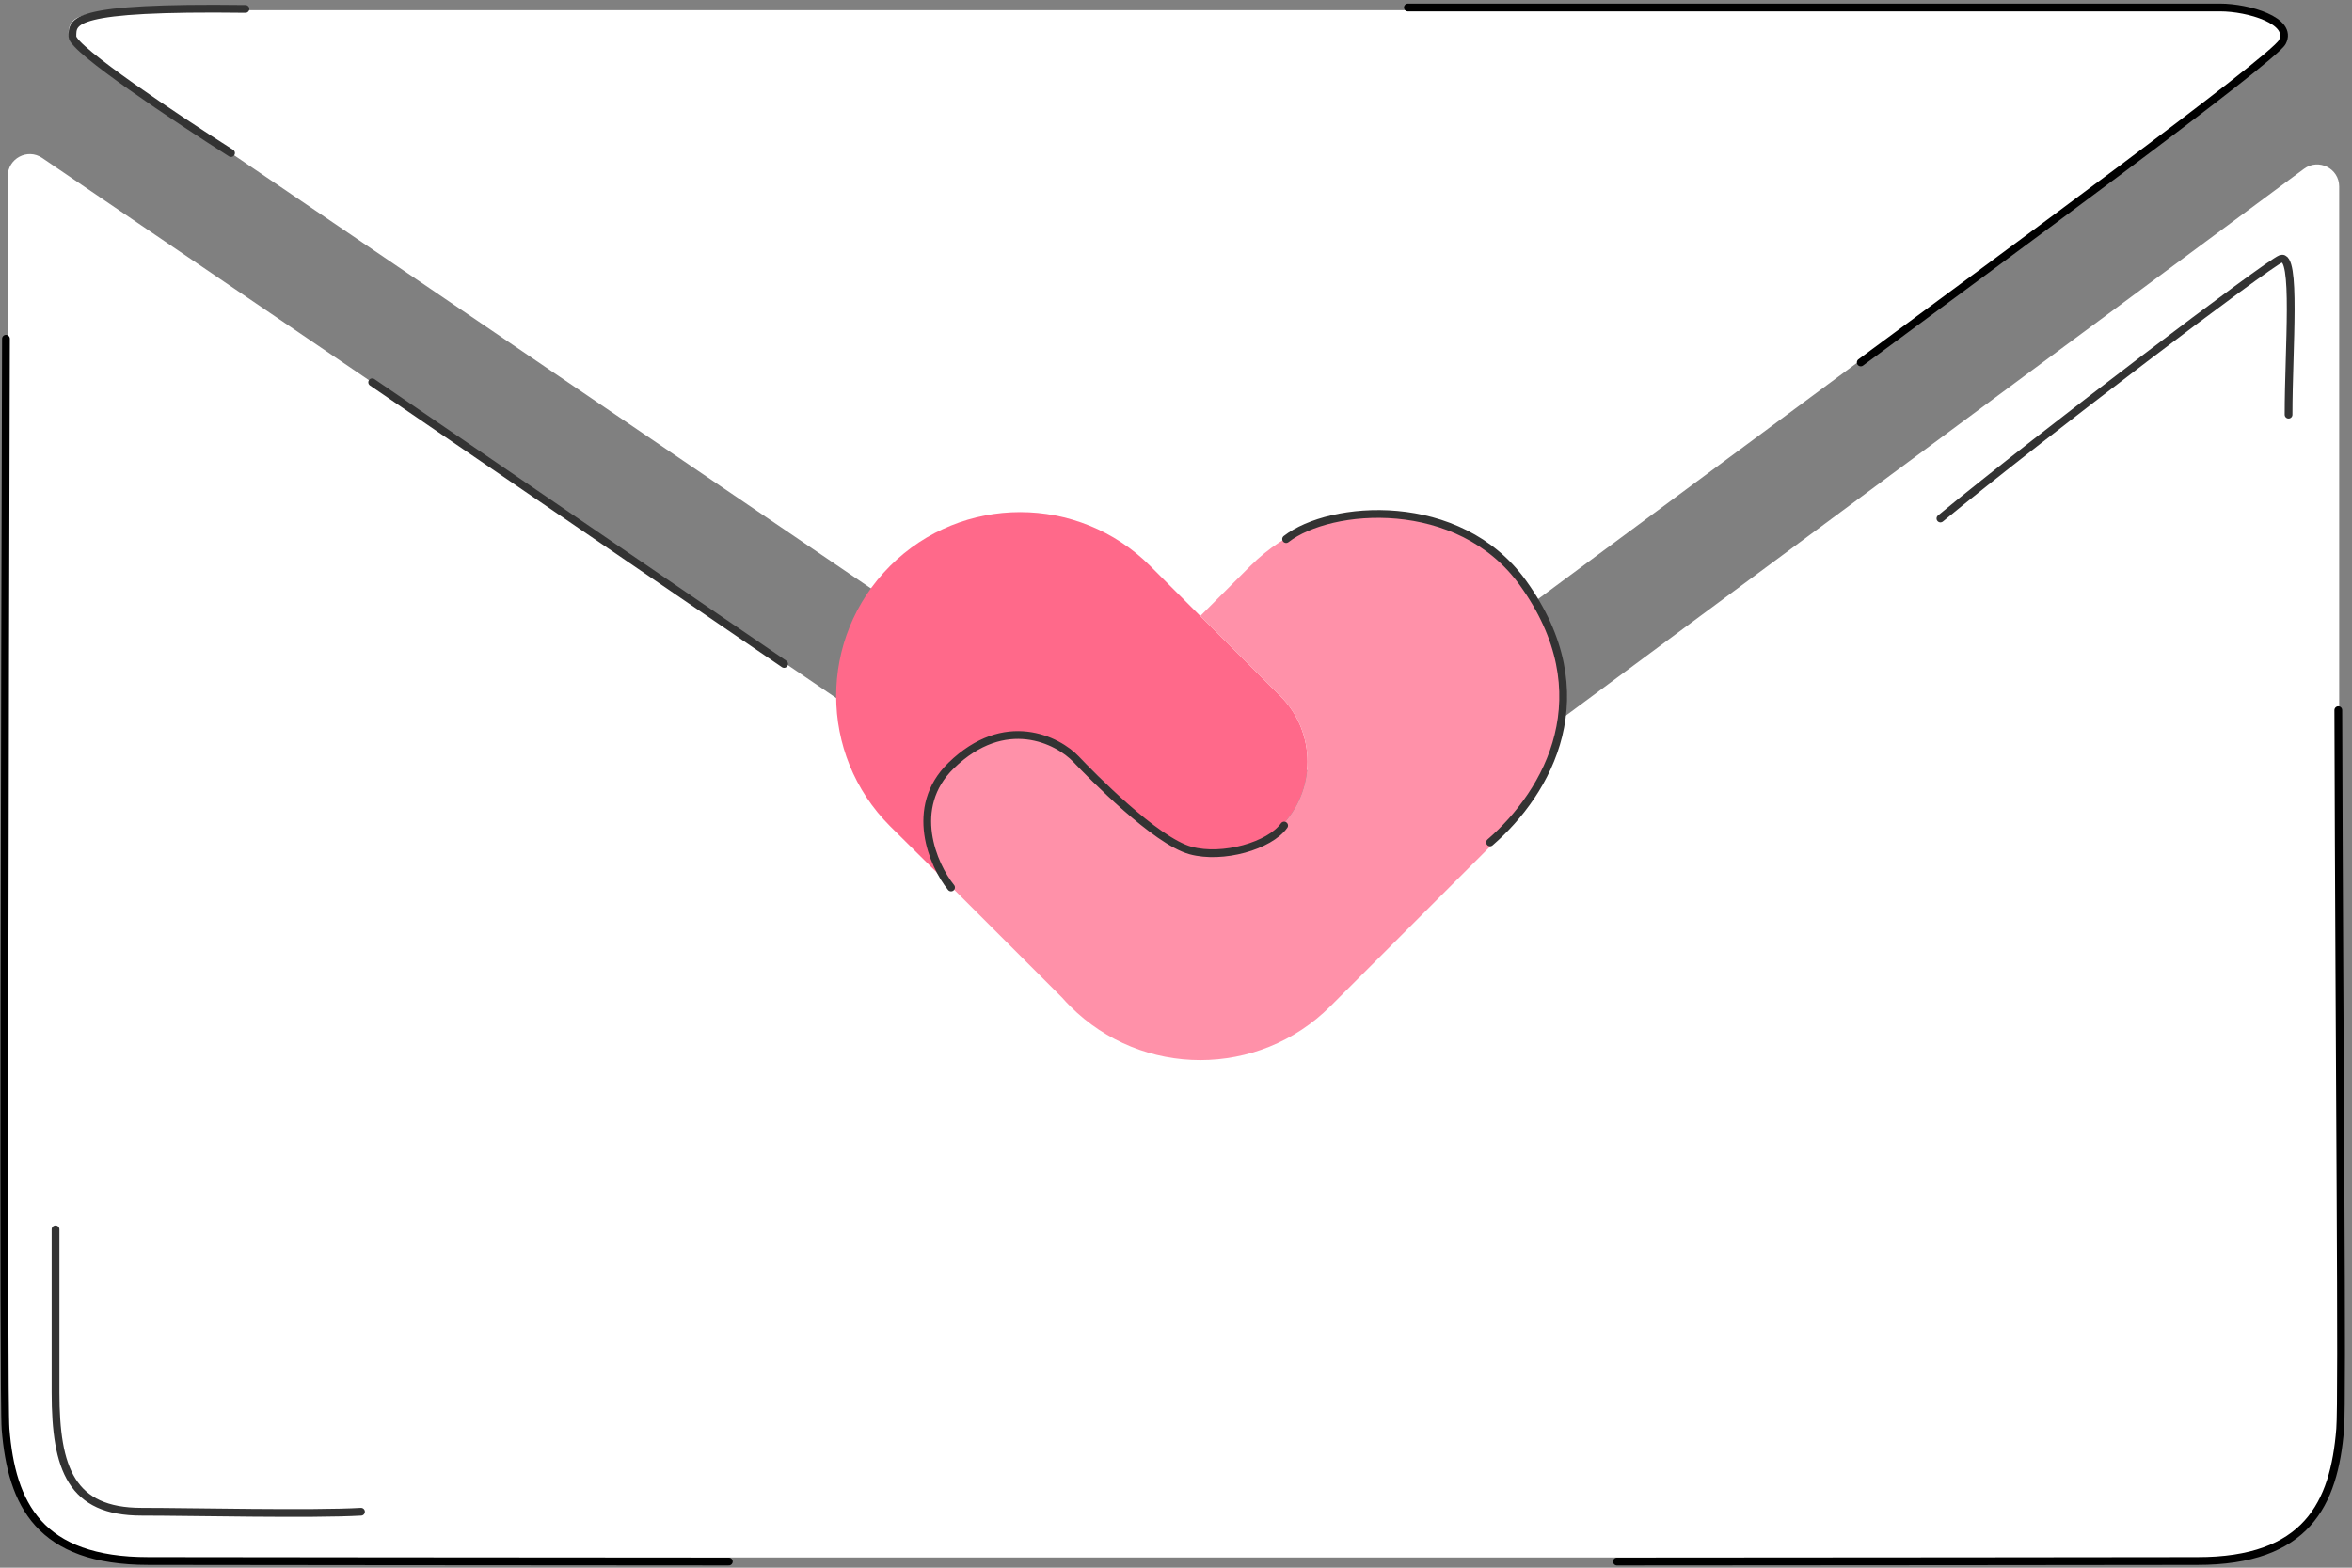
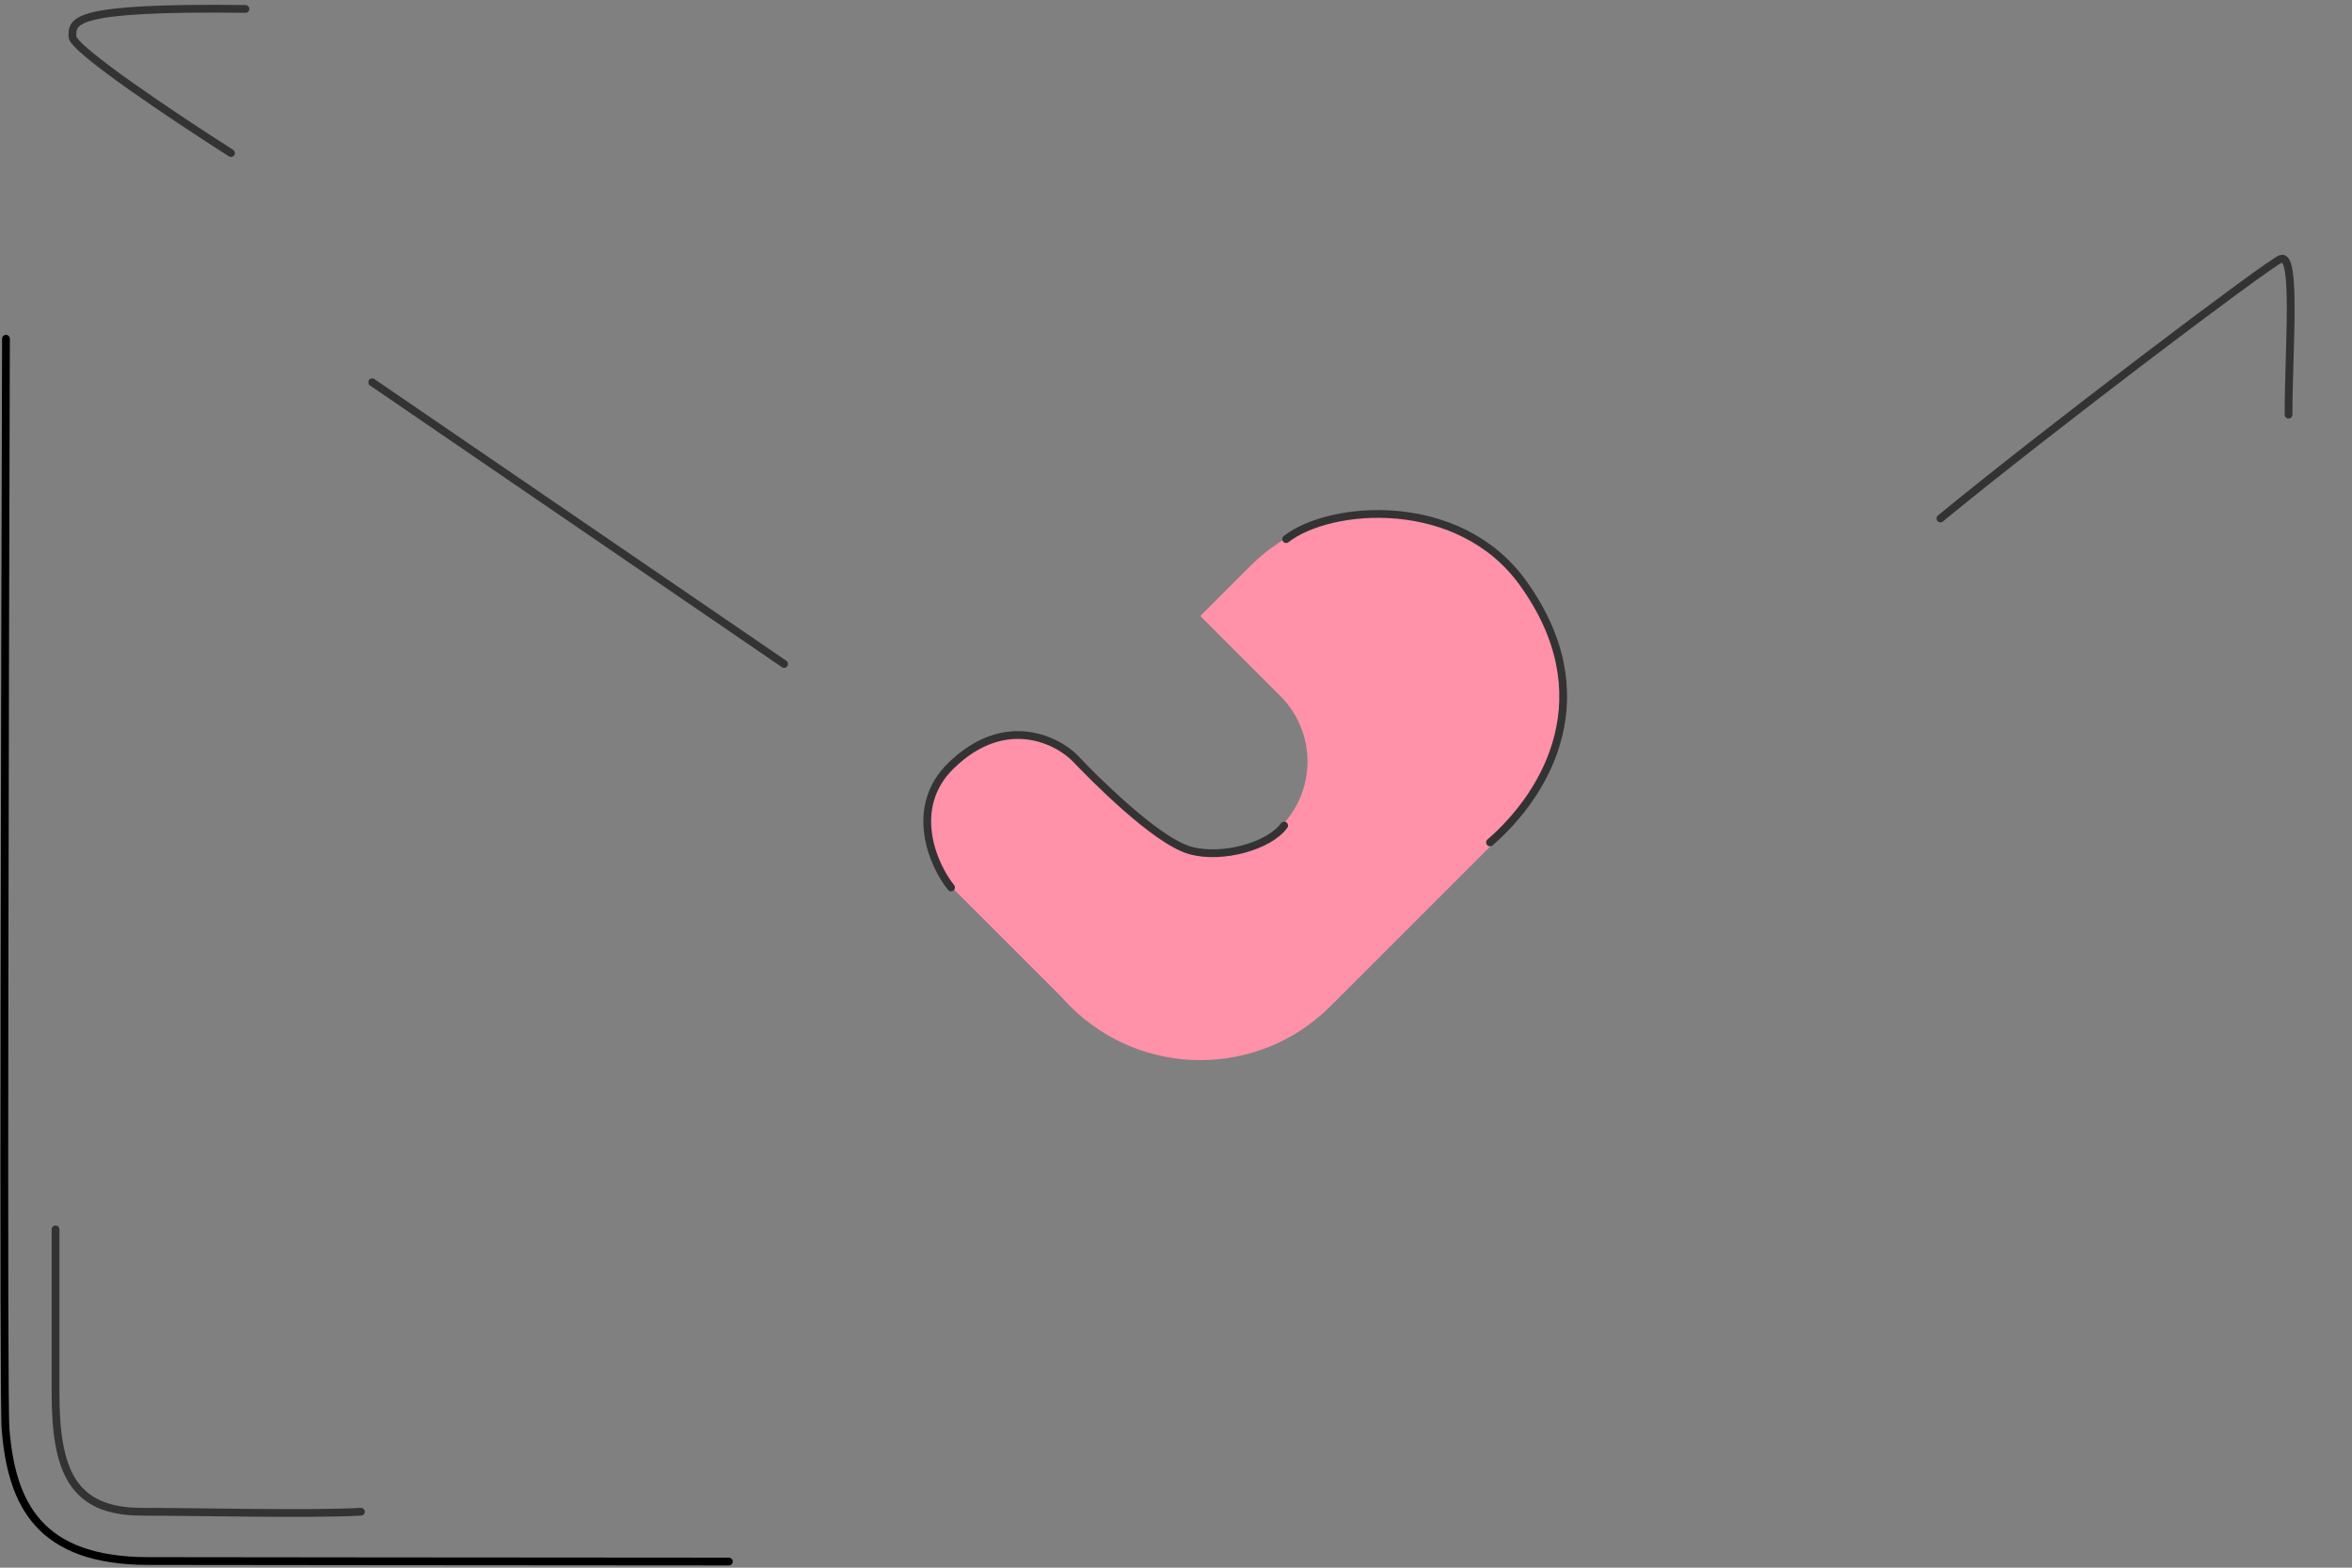
<svg xmlns="http://www.w3.org/2000/svg" width="303" height="202" viewBox="0 0 303 202" fill="none">
  <rect x="0" y="0" width="303" height="202" fill="#808080" stroke="none" />
-   <path d="M154.155 121.527C156.651 123.225 159.948 123.159 162.373 121.362L296.82 21.751C298.694 20.363 301.349 21.7 301.349 24.032V186.609C301.349 194.382 295.048 200.683 287.276 200.683H15.071C7.299 200.683 0.998 194.382 0.998 186.609V22.7C0.998 20.42 3.549 19.07 5.434 20.353L154.155 121.527ZM287.276 1.314C289.376 1.314 291.369 1.774 293.16 2.599C294.836 3.371 294.791 5.587 293.308 6.686L159.591 105.755C158.621 106.474 157.303 106.5 156.304 105.821L10.029 6.311C8.412 5.21 8.395 2.84 10.233 2.168C11.741 1.616 13.37 1.315 15.07 1.314H287.276Z" fill="white" />
-   <path d="M148.183 72.927C138.926 63.671 123.918 63.671 114.662 72.927C105.405 82.184 105.405 97.193 114.662 106.45L123.122 114.841C118.461 110.18 118.461 102.623 123.122 97.963C127.462 93.622 134.372 93.428 139.187 97.688L148.066 106.567C152.726 111.228 160.283 111.228 164.944 106.567C169.604 101.906 169.604 94.349 164.944 89.689L148.183 72.927Z" fill="#FF698A" />
  <path d="M194.598 72.927C185.342 63.671 170.334 63.671 161.077 72.927L154.631 79.374L164.945 89.689C169.605 94.349 169.605 101.906 164.945 106.567C164.362 107.149 163.734 107.659 163.073 108.096C158.44 111.155 152.145 110.645 148.067 106.567L139.189 97.688C134.403 93.455 127.549 93.619 123.204 97.882C123.177 97.909 123.15 97.936 123.123 97.963C119.627 101.458 118.753 106.583 120.501 110.893C121.084 112.329 121.958 113.676 123.123 114.841L136.708 128.426C136.742 128.46 136.776 128.494 136.811 128.528C137.149 128.913 137.502 129.29 137.87 129.657C147.127 138.914 162.135 138.914 171.391 129.657L194.598 106.45C203.855 97.193 203.855 82.184 194.598 72.927Z" fill="#FF91A9" />
  <path d="M165.685 69.464C171.349 65.039 187.942 63.665 196.183 75.094C206.535 89.448 199.464 102.038 191.956 108.545" stroke="#333333" stroke-width="1.001" stroke-linecap="round" />
  <path d="M122.522 114.352C120.207 111.506 116.967 104.054 122.522 98.65C129.465 91.895 136.27 95.349 138.634 97.831C140.591 99.885 148.848 108.355 153.378 109.591C157.506 110.716 163.554 109 165.43 106.373" stroke="#333333" stroke-width="1.001" stroke-linecap="round" />
  <path d="M47.948 49.257L101.014 85.552" stroke="#333333" stroke-width="1.001" stroke-linecap="round" />
  <path d="M7.155 158.406C7.155 164.964 7.155 174.841 7.155 179.424C7.155 189.295 9.193 194.789 18.241 194.789C24.549 194.789 40.207 195.154 46.505 194.789" stroke="#333333" stroke-width="1.001" stroke-linecap="round" />
  <path d="M249.979 66.806C263.211 55.91 292.164 33.984 293.824 33.361C295.9 32.583 294.827 44.867 294.827 53.429" stroke="#333333" stroke-width="1.001" stroke-linecap="round" />
  <path d="M29.762 19.725C22.952 15.391 9.33 6.323 9.33 4.723C9.331 2.722 9.045 0.865 31.62 1.151" stroke="#333333" stroke-width="1.001" stroke-linecap="round" />
  <path d="M0.768 43.647C0.637 89.731 0.4 180.204 0.714 184.126C1.492 193.839 5.064 201.142 19.138 201.142C23.266 201.142 68.522 201.207 93.892 201.207" stroke="black" stroke-width="1.001" stroke-linecap="round" />
-   <path d="M301.237 91.508C301.368 137.592 301.793 180.205 301.478 184.126C300.7 193.839 297.128 201.143 283.054 201.143C278.926 201.143 233.67 201.207 208.301 201.207" stroke="black" stroke-width="1.001" stroke-linecap="round" />
-   <path d="M181.371 0.968C215.087 0.968 283.225 0.968 286.041 0.968C289.562 0.968 295.497 2.65 294.014 5.43C292.828 7.653 257.318 33.667 239.713 46.701" stroke="black" stroke-width="1.001" stroke-linecap="round" />
</svg>